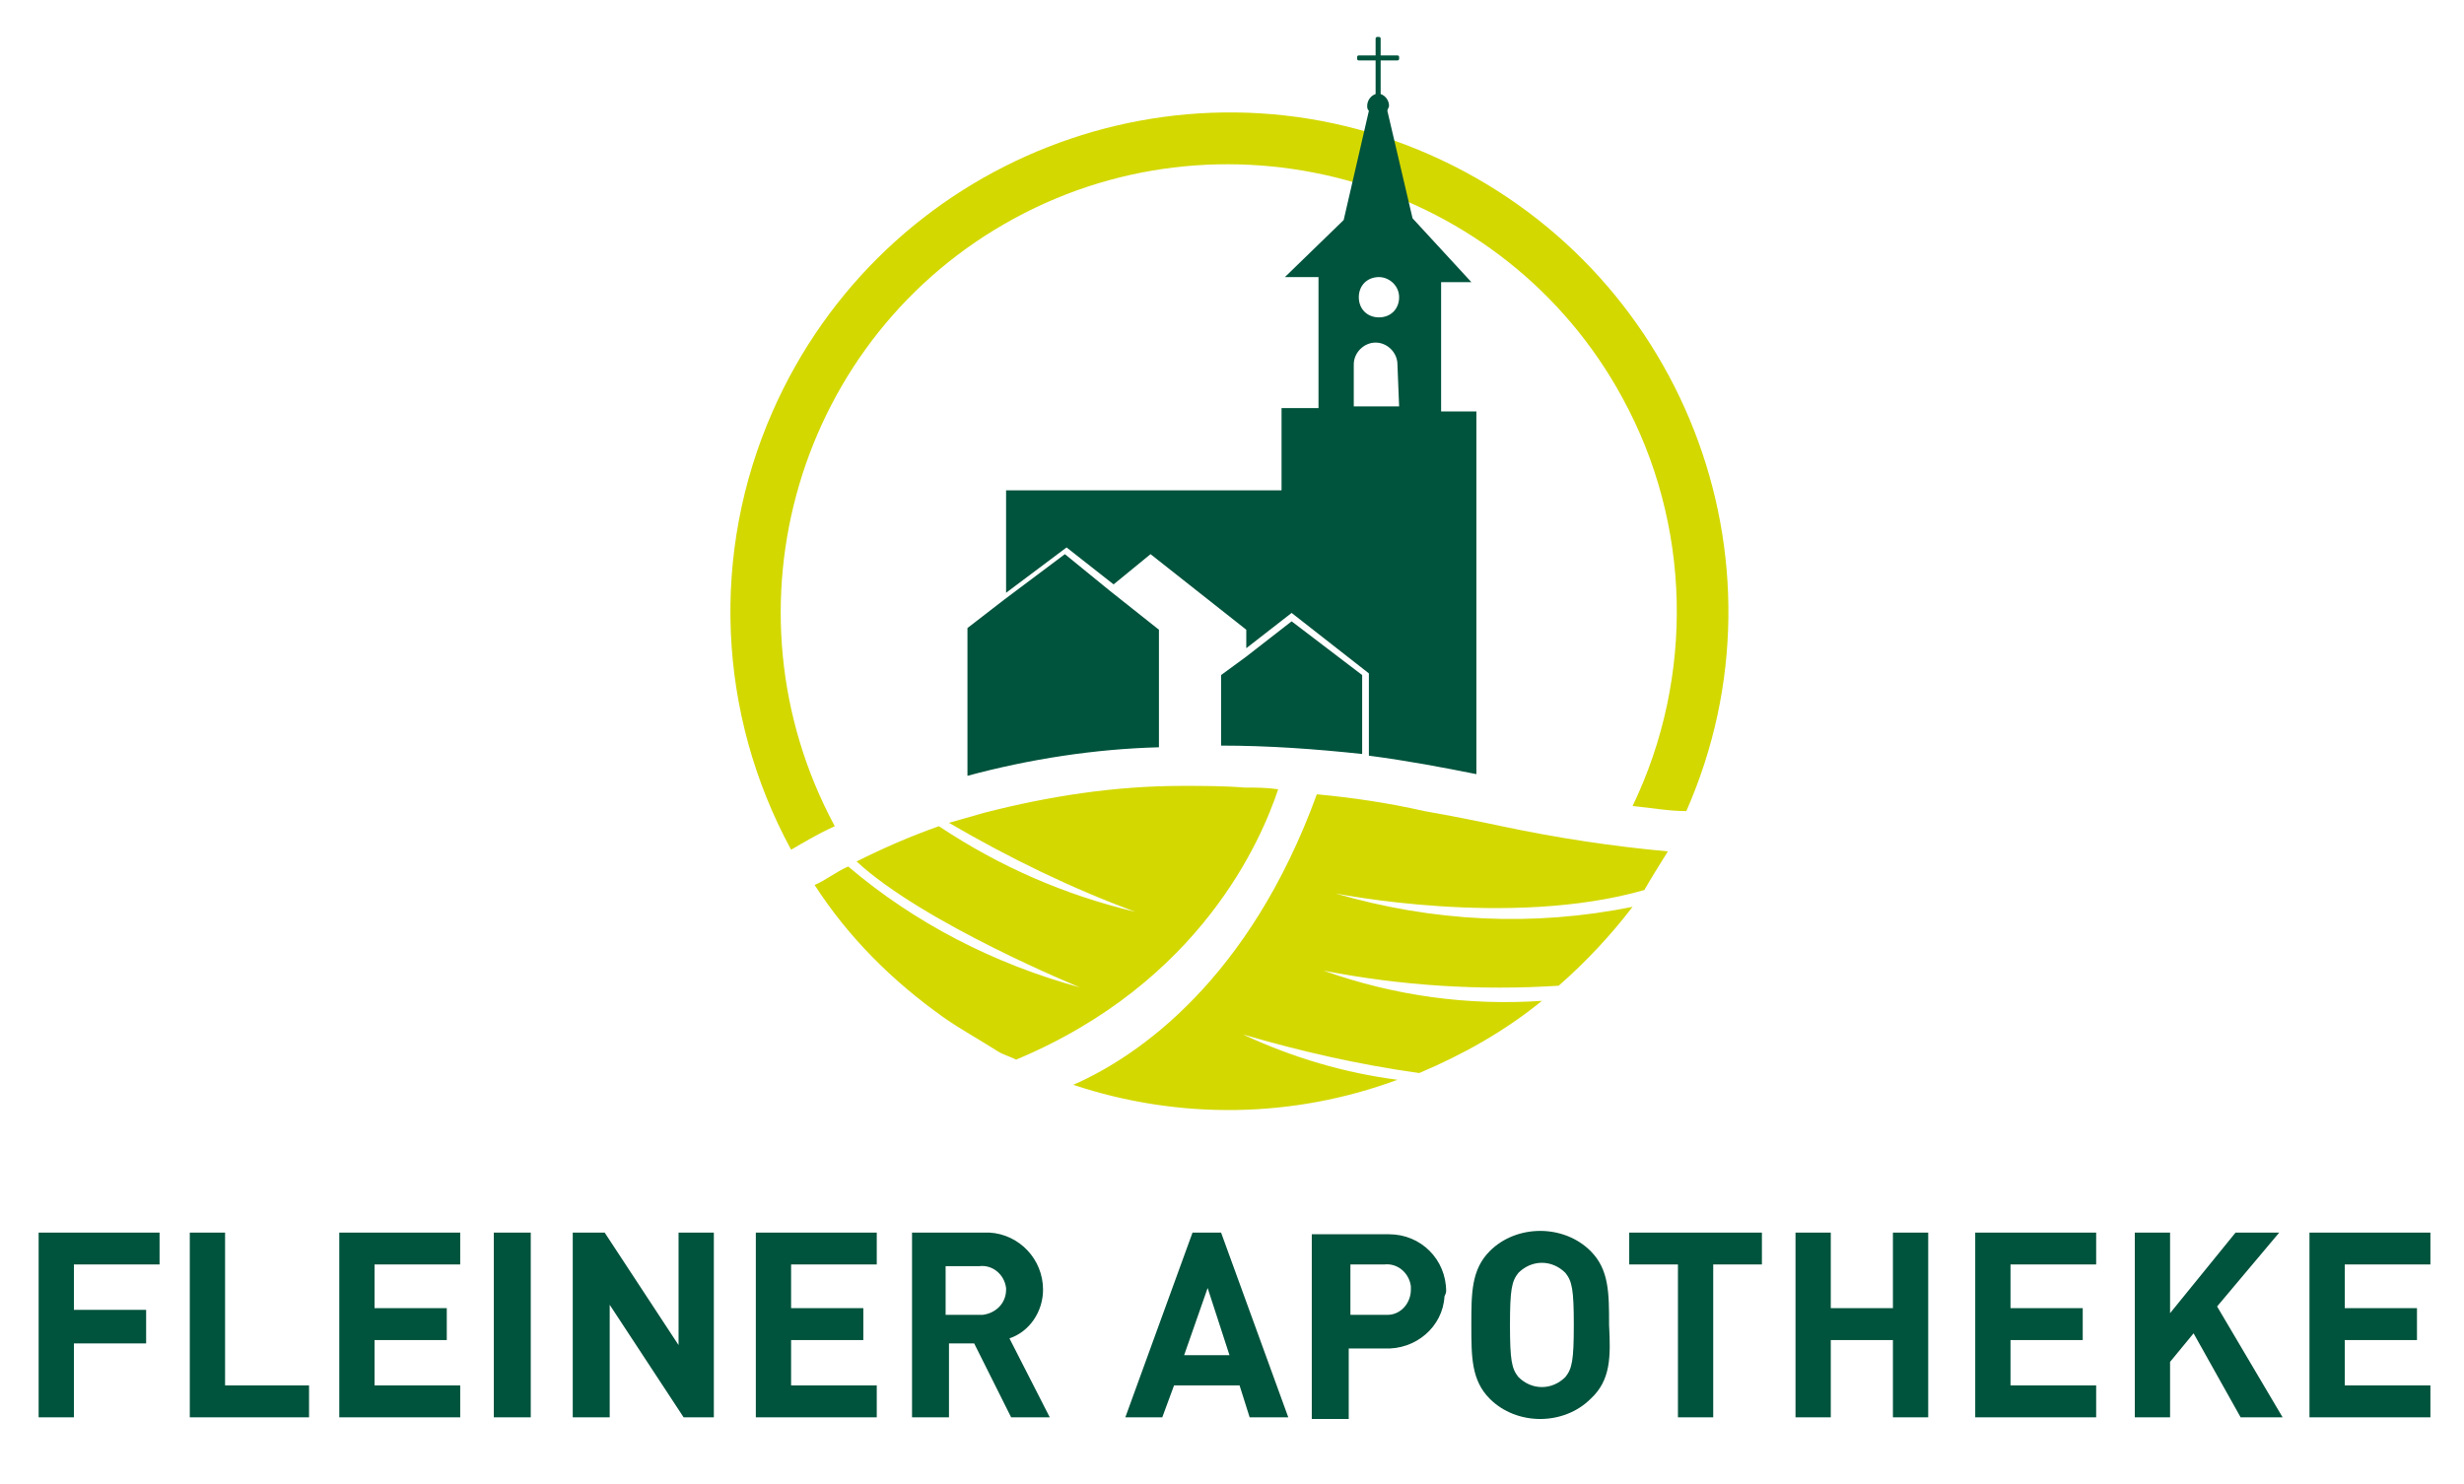
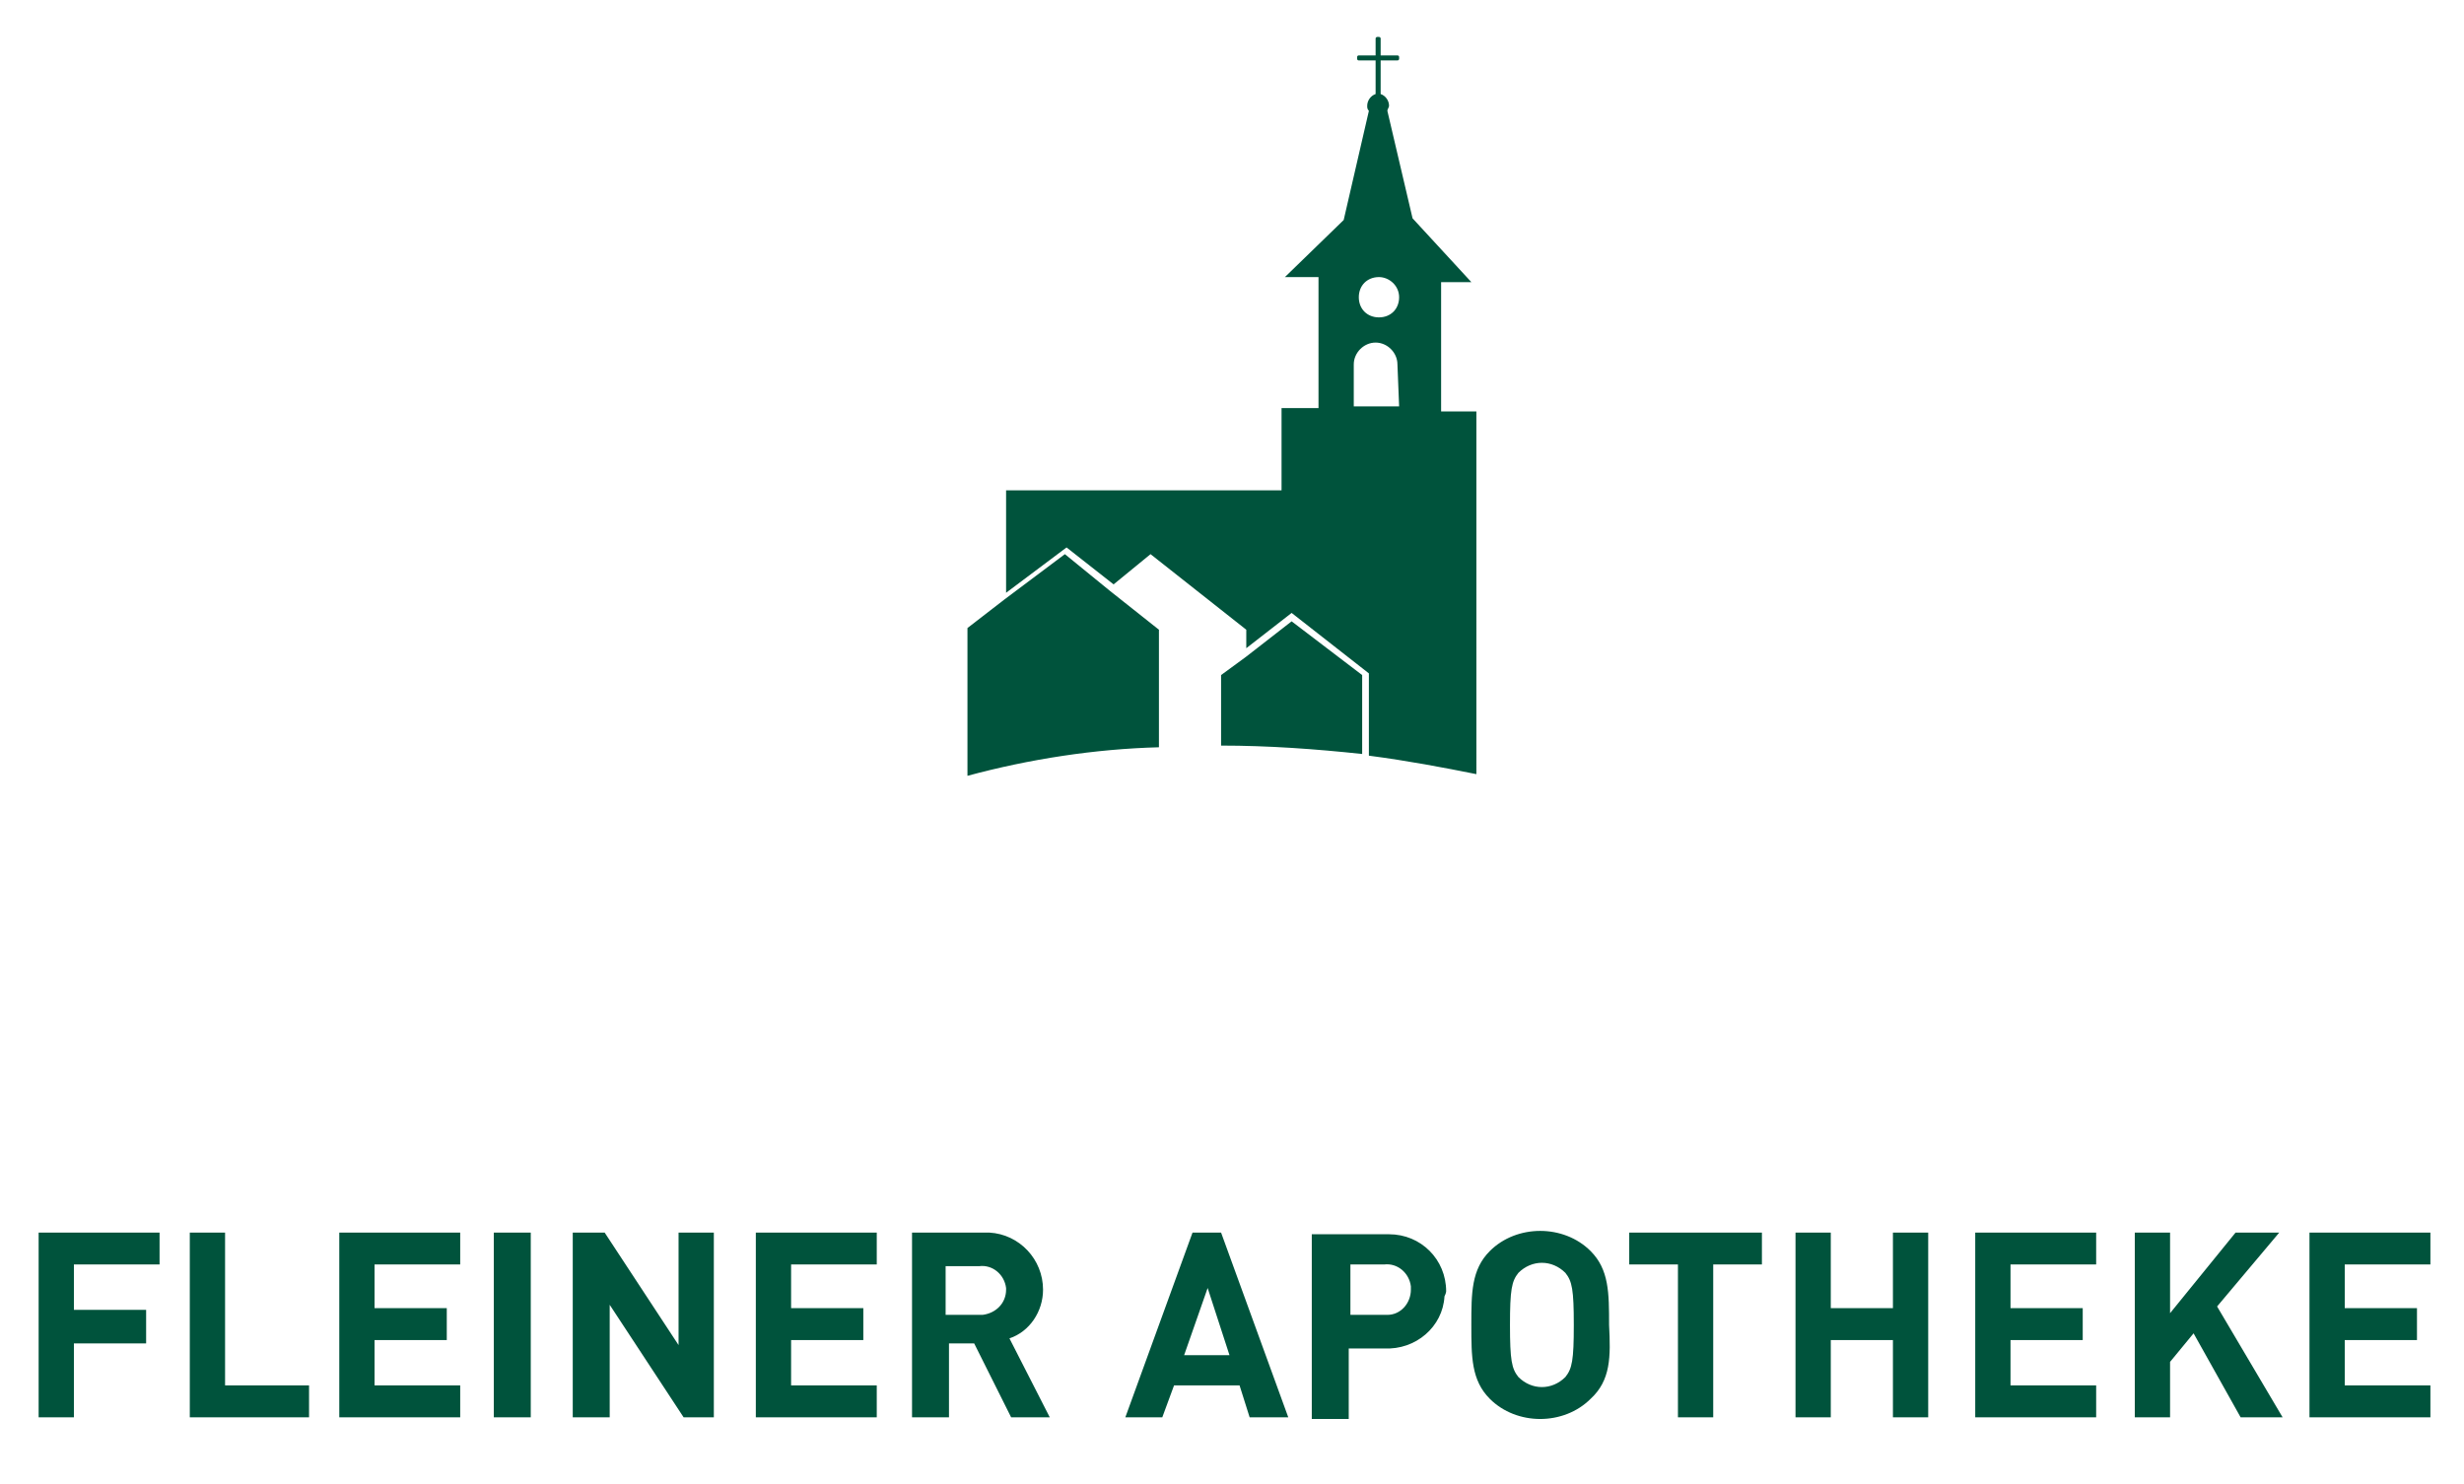
<svg xmlns="http://www.w3.org/2000/svg" id="Ebene_1" x="0px" y="0px" viewBox="0 0 146.7 88.4" style="enable-background:new 0 0 146.7 88.4;" xml:space="preserve">
  <style type="text/css">	.st0{fill:#00533C;}	.st1{fill:#D3D800;}	.st2{fill:none;}</style>
  <g id="Ebene_2_1_">
    <g id="Ebene_1-2">
      <path class="st0" d="M144.7,84.4v-1.9h-5.1v-2.7h4.3v-1.9h-4.3v-2.6h5.1v-1.9h-7.2v11L144.7,84.4z M135.9,84.4l-3.9-6.6l3.7-4.4   h-2.6l-3.9,4.8v-4.8h-2.1v11h2.1v-3.3l1.4-1.7l2.8,5H135.9z M124.8,84.4v-1.9h-5.1v-2.7h4.3v-1.9h-4.3v-2.6h5.1v-1.9h-7.2v11   L124.8,84.4z M114.8,84.4v-11h-2.1v4.5H109v-4.5h-2.1v11h2.1v-4.6h3.7v4.6H114.8z M104.9,75.3v-1.9H97v1.9h2.9v9.1h2.1v-9.1H104.9   z M93.7,78.9c0,2.1-0.1,2.6-0.5,3.1c-0.4,0.4-0.9,0.6-1.4,0.6c-0.5,0-1-0.2-1.4-0.6c-0.4-0.5-0.5-1-0.5-3.1s0.1-2.6,0.5-3.1   c0.4-0.4,0.9-0.6,1.4-0.6c0.5,0,1,0.2,1.4,0.6C93.6,76.3,93.7,76.8,93.7,78.9 M95.8,78.9c0-1.9,0-3.3-1.1-4.4   c-0.8-0.8-1.9-1.2-3-1.2c-1.1,0-2.2,0.4-3,1.2c-1.1,1.1-1.1,2.5-1.1,4.4s0,3.3,1.1,4.4c0.8,0.8,1.9,1.2,3,1.2c1.1,0,2.2-0.4,3-1.2   C95.9,82.2,95.9,80.8,95.8,78.9 M84,76.8c0,0.8-0.6,1.5-1.4,1.5c-0.1,0-0.1,0-0.2,0h-2v-3h2c0.8-0.1,1.5,0.5,1.6,1.3   C84,76.7,84,76.8,84,76.8 M86.1,76.9c0-1.9-1.5-3.4-3.4-3.4c-0.1,0-0.2,0-0.3,0h-4.3v11h2.2v-4.2h2.1c1.9,0.1,3.5-1.3,3.6-3.1   C86.1,77,86.1,76.9,86.1,76.9 M73.2,80.7h-2.7l1.4-4L73.2,80.7z M76.7,84.4l-4-11H71l-4,11h2.2l0.7-1.9h3.9l0.6,1.9H76.7z    M59.9,76.8c0,0.8-0.6,1.4-1.4,1.5c-0.1,0-0.1,0-0.2,0h-2v-2.9h2c0.8-0.1,1.5,0.5,1.6,1.3C59.9,76.7,59.9,76.7,59.9,76.8    M62.5,84.4l-2.4-4.7c1.2-0.4,2-1.6,2-2.9c0-1.8-1.4-3.3-3.2-3.4c-0.1,0-0.2,0-0.3,0h-4.3v11h2.2V80h1.5l2.2,4.4L62.5,84.4z    M52.2,84.4v-1.9h-5.1v-2.7h4.3v-1.9h-4.3v-2.6h5.1v-1.9h-7.2v11L52.2,84.4z M42.5,84.4v-11h-2.1v6.7L36,73.4h-1.9v11h2.2v-6.7   l4.4,6.7L42.5,84.4z M31.6,73.4h-2.2v11h2.2V73.4z M27.4,84.4v-1.9h-5.1v-2.7h4.3v-1.9h-4.3v-2.6h5.1v-1.9h-7.2v11L27.4,84.4z    M18.4,84.4v-1.9h-5v-9.1h-2.1v11L18.4,84.4z M9.5,75.3v-1.9H2.3v11h2.1V80h4.3v-2H4.4v-2.7L9.5,75.3z" />
-       <path class="st1" d="M100.4,48.3c6.6-15-0.3-32.5-15.3-39.1S52.6,9.5,46,24.5c-3.7,8.4-3.3,18,1.1,26.1c0.7-0.4,1.5-0.9,2.6-1.4   c-7-13-2.2-29.2,10.7-36.2s29.2-2.2,36.2,10.7c4.1,7.5,4.3,16.6,0.6,24.3C98.3,48.1,99.3,48.3,100.4,48.3" />
      <path class="st0" d="M74.2,39.1l-1.5,1.1v4.2c2.8,0,5.6,0.2,8.4,0.5v-4.7L76.9,37L74.2,39.1z M59.8,35.7L59.8,35.7l-2.2,1.7v8.8   c3.7-1,7.6-1.6,11.4-1.7v-7l-2.9-2.3l0,0L63.4,33L59.8,35.7L59.8,35.7z M83.3,24.2h-2.7v-2.5c0-0.7,0.6-1.3,1.3-1.3   c0.7,0,1.3,0.6,1.3,1.3L83.3,24.2z M83.3,17.7c0,0.7-0.5,1.2-1.2,1.2c-0.7,0-1.2-0.5-1.2-1.2c0-0.7,0.5-1.2,1.2-1.2c0,0,0,0,0,0   C82.7,16.5,83.3,17,83.3,17.7 M85.8,24.5v-7.7h1.8L84.1,13l-1.5-6.4c0-0.1,0.1-0.2,0.1-0.3c0-0.3-0.2-0.6-0.5-0.7v-2h1   c0,0,0.1,0,0.1-0.1V3.4c0-0.1-0.1-0.1-0.1-0.1c0,0,0,0,0,0h-1v-1c0-0.1-0.1-0.1-0.1-0.1c0,0,0,0,0,0h-0.1c0,0-0.1,0-0.1,0.1v1h-1   c0,0-0.1,0-0.1,0.1v0.1c0,0.1,0.1,0.1,0.1,0.1c0,0,0,0,0,0h1v2c-0.3,0.1-0.5,0.4-0.5,0.7c0,0.1,0,0.2,0.1,0.3L80,13.1l-3.5,3.4h2   v7.8h-2.2v4.9H59.9v6.1l3.6-2.7l2.8,2.2l2.2-1.8l5.7,4.5v1.1l2.7-2.1l4.6,3.6V45c2.3,0.3,4.4,0.7,6.4,1.1V24.5L85.8,24.5z" />
-       <path class="st1" d="M74.1,46.9c-1.2-0.1-2.5-0.1-3.7-0.1c-4,0-7.9,0.6-11.8,1.6c-0.7,0.2-1.4,0.4-2.1,0.6   c3.6,2.1,7.3,3.9,11.1,5.3c-4.2-1-8.1-2.7-11.7-5.1c-1.7,0.6-3.3,1.3-4.9,2.1c4,3.7,13.3,7.5,13.3,7.5c-5.1-1.4-9.8-3.8-13.8-7.2   c-0.7,0.3-1.3,0.8-2,1.1c2,3.1,4.6,5.7,7.7,7.9c1,0.7,2.1,1.3,3.2,2c0.3,0.2,0.7,0.3,1.1,0.5C71.5,58.5,75.1,50,76.1,47   C75.4,46.9,74.8,46.9,74.1,46.9 M99.3,50.7c-3.3-0.3-6.6-0.8-9.9-1.5c-1.4-0.3-2.9-0.6-4.6-0.9c-2.2-0.5-4.3-0.8-6.4-1   c-4,11-10.6,15.6-14.5,17.3c6.3,2.1,13.1,2,19.3-0.3C80.1,63.9,77,63,74,61.6c3.4,1,6.9,1.8,10.5,2.3c2.6-1.1,5.1-2.5,7.3-4.3   c-4.4,0.3-8.8-0.3-13-1.8c4.6,0.9,9.3,1.2,14,0.9c1.6-1.4,3.1-3,4.4-4.7c-5.9,1.2-11.9,0.9-17.7-0.8c0,0,10.4,2.1,18.4-0.2   C98.3,52.3,98.8,51.5,99.3,50.7" />
-       <rect x="-26.3" class="st2" width="200" height="100" />
    </g>
  </g>
</svg>